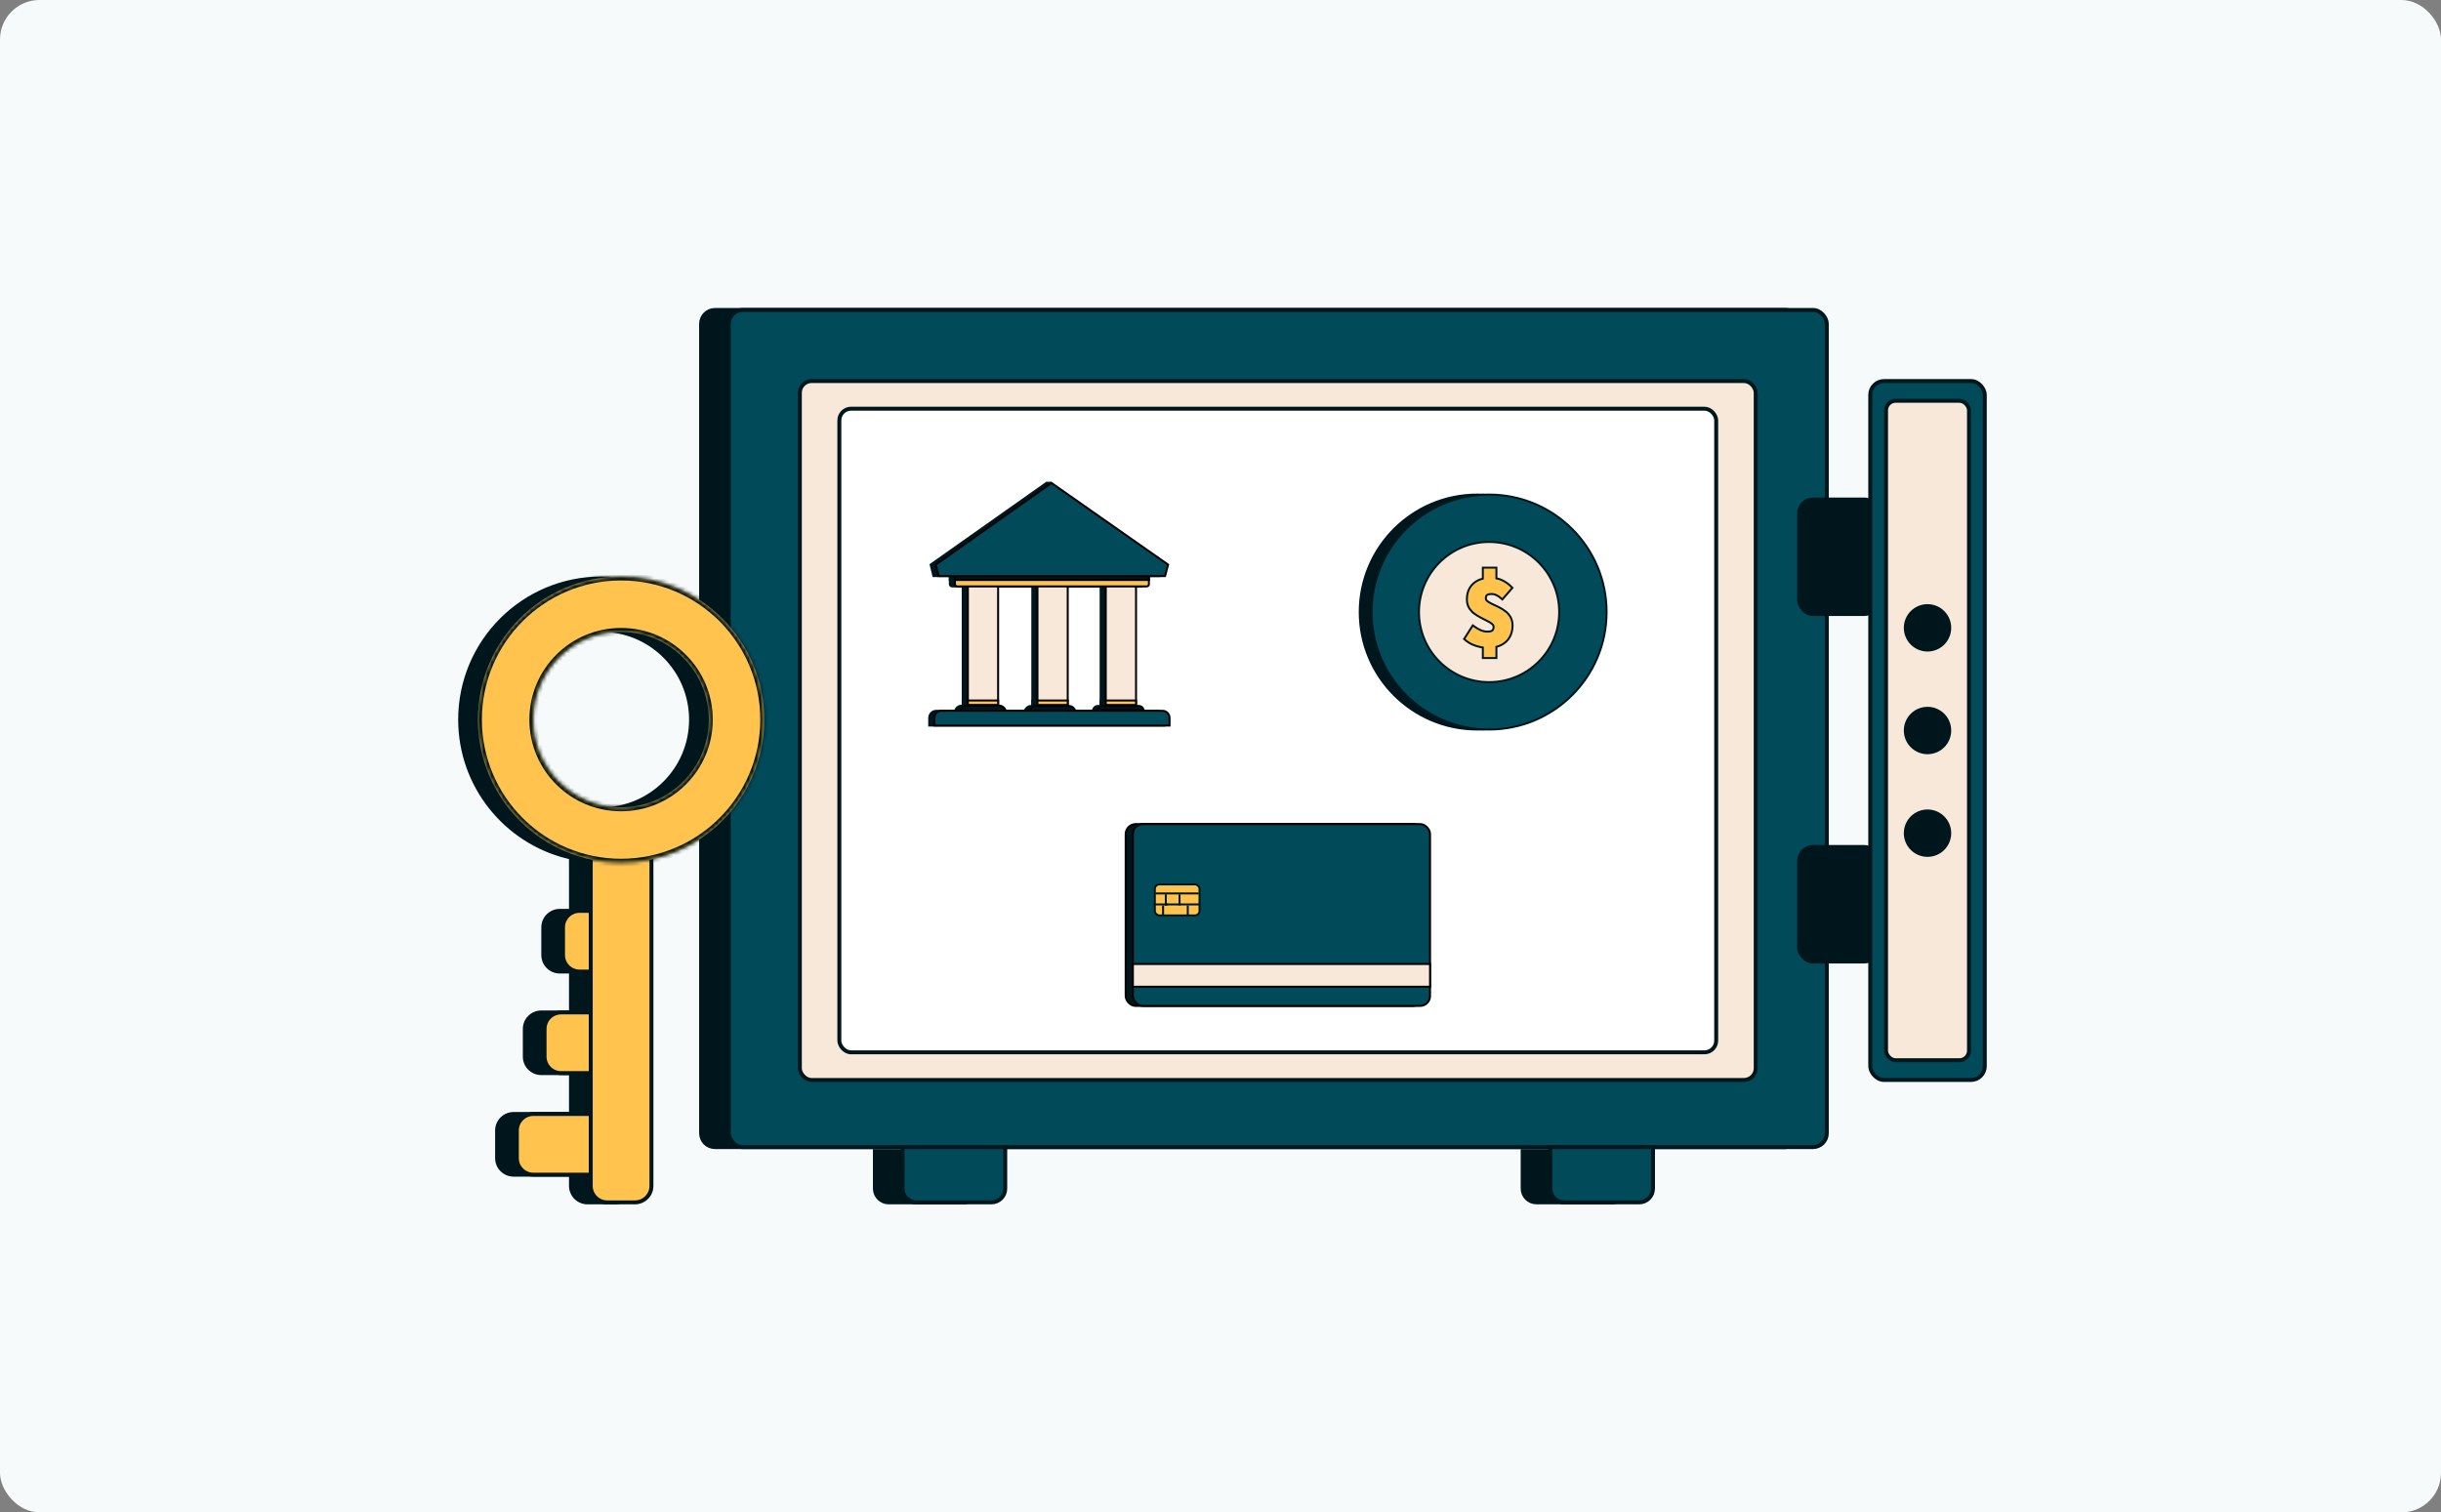
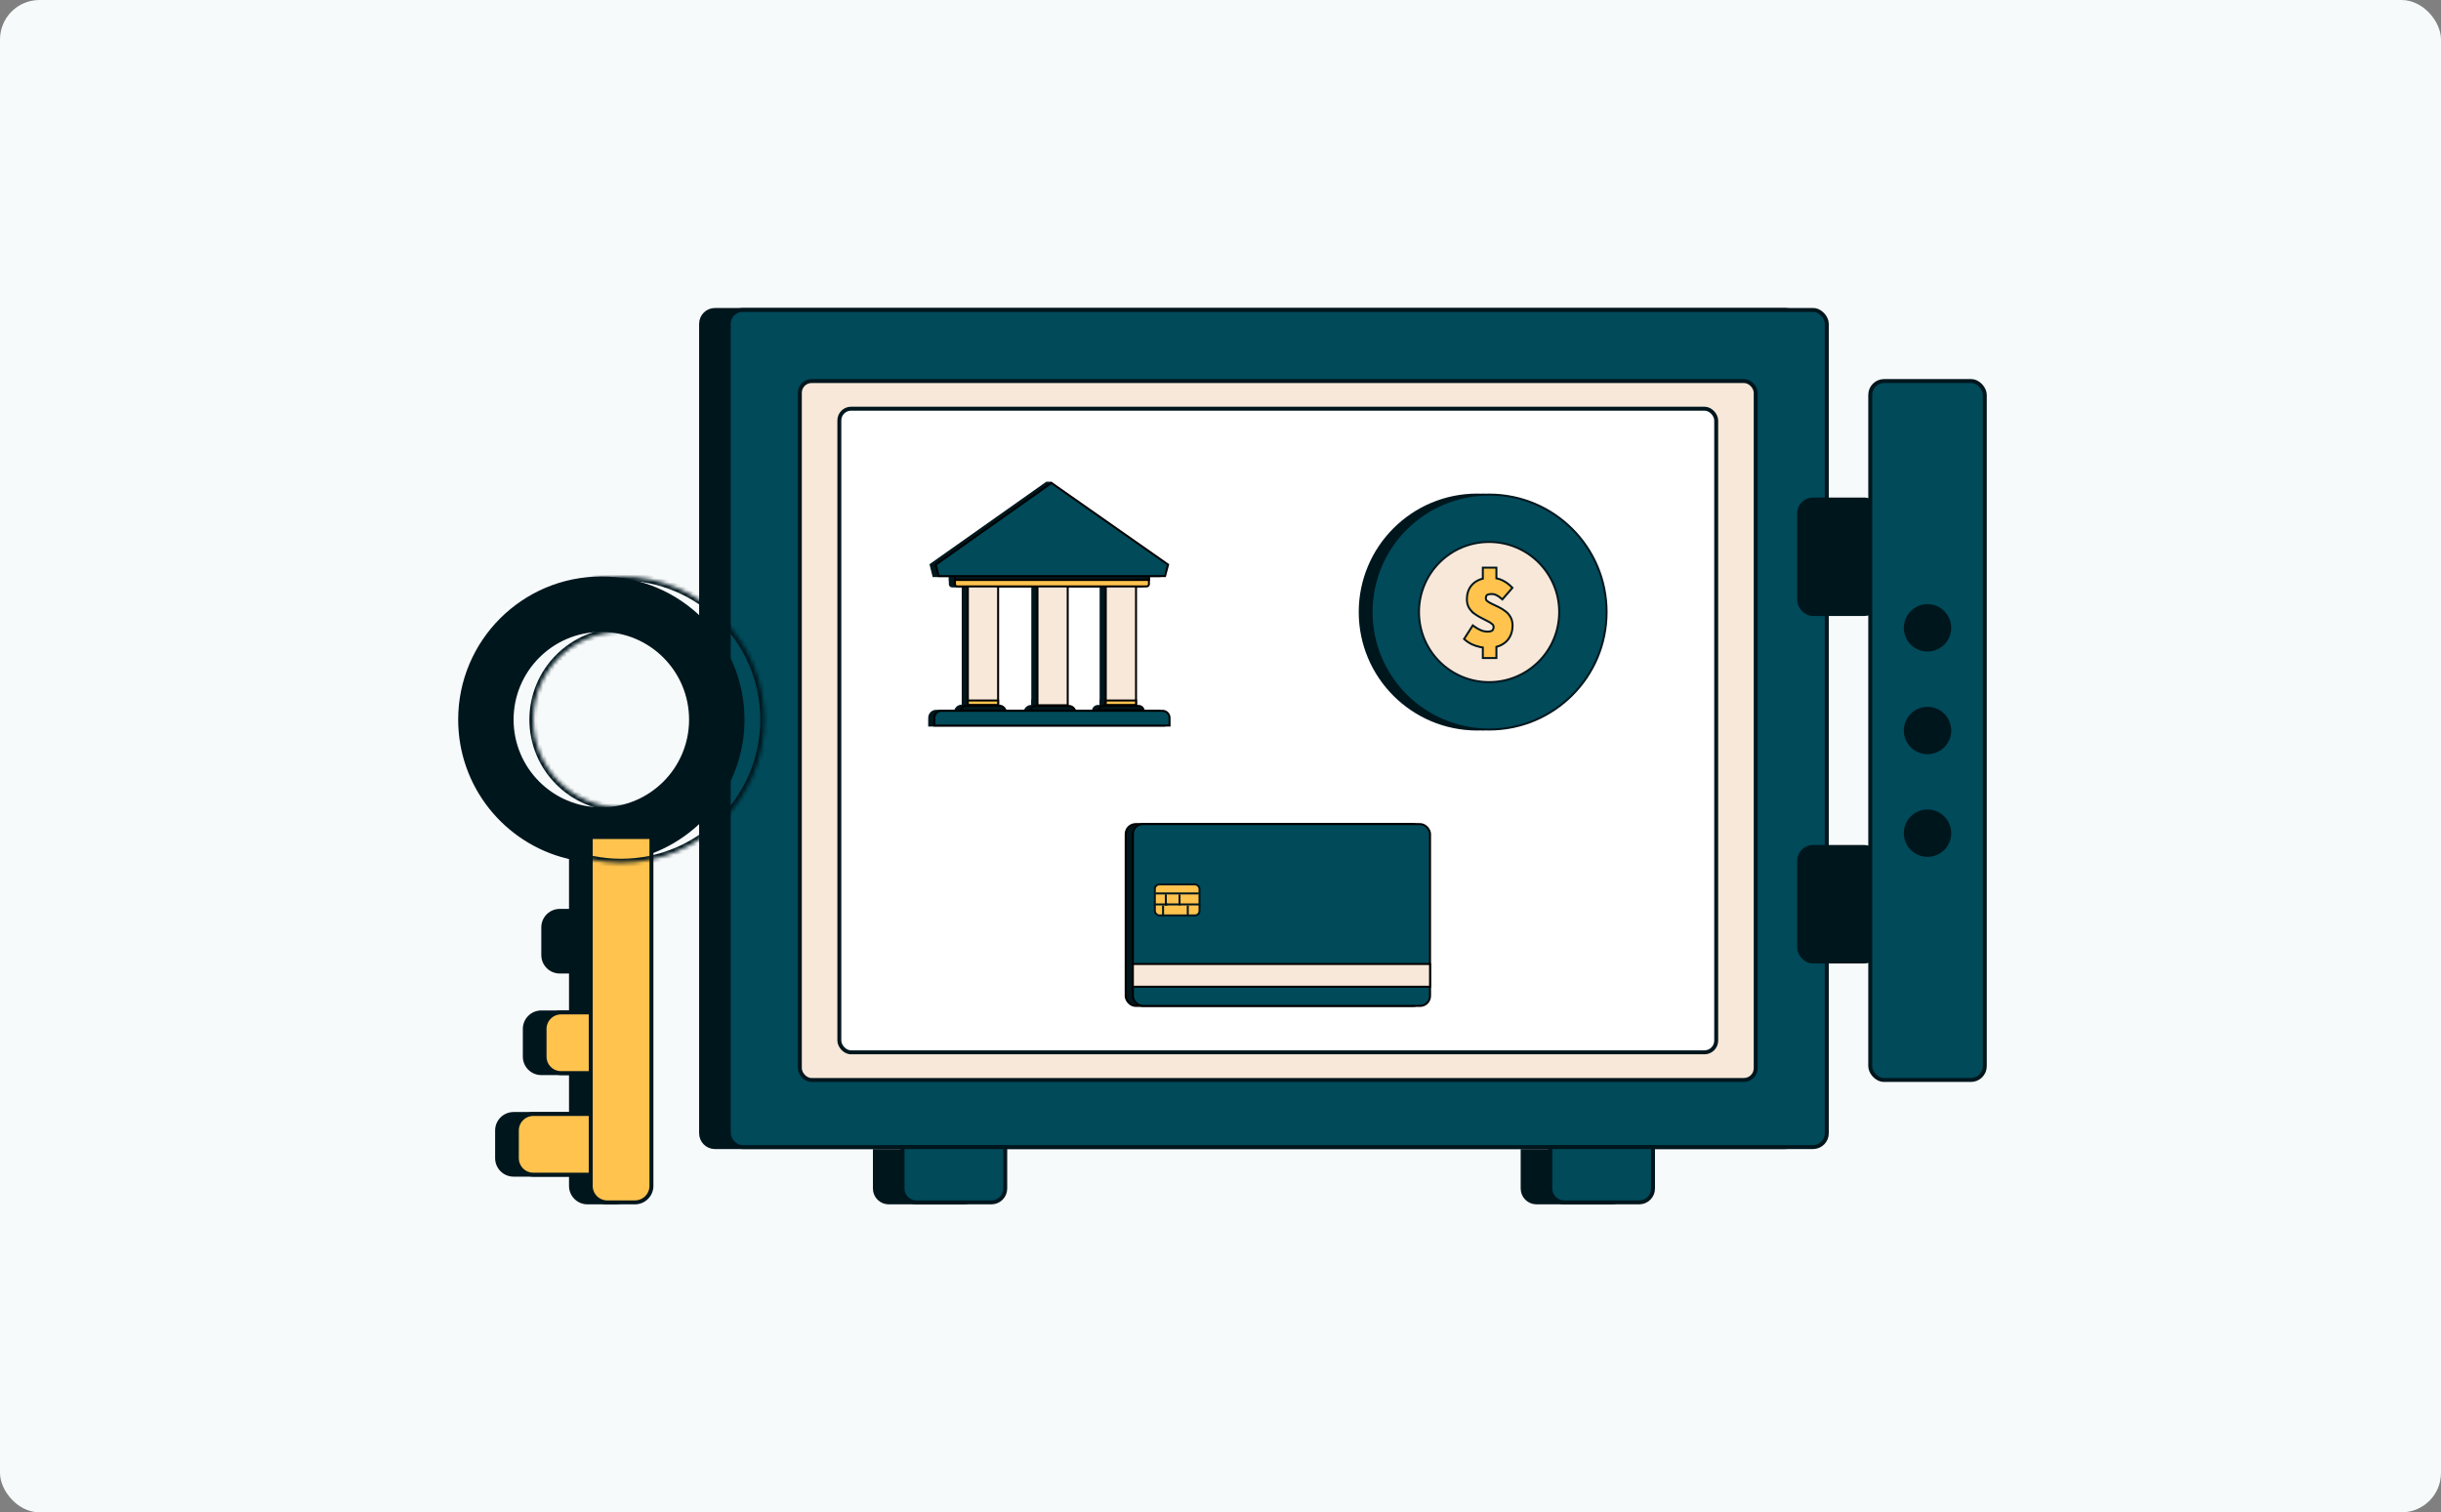
<svg xmlns="http://www.w3.org/2000/svg" width="618" height="383" viewBox="0 0 618 383" fill="none">
  <rect x="0" y="0" width="618" height="383" fill="#808080" stroke="none" />
  <rect width="618" height="383" rx="10" fill="#F7FAFB" />
  <path d="M221 289.5H220.5V290V290.5H181C179.067 290.5 177.5 288.933 177.5 287V82C177.5 80.067 179.067 78.5 181 78.5H452C453.933 78.5 455.5 80.067 455.5 82V287C455.5 288.933 453.933 290.5 452 290.5H412.5V290V289.5H412H385H384.5V290V290.5H248.5V290V289.5H248H221ZM385.5 291.5H411.5V301C411.5 302.933 409.933 304.5 408 304.5H389C387.067 304.5 385.5 302.933 385.5 301V291.5ZM247.5 291.5V301C247.5 302.933 245.933 304.5 244 304.5H225C223.067 304.5 221.5 302.933 221.5 301V291.5H247.5Z" fill="#00161D" stroke="#00161D" />
  <rect x="184.5" y="78.5" width="278" height="212" rx="3.5" fill="#004A5A" stroke="#00161D" />
  <rect x="202.5" y="96.5" width="242" height="177" rx="2.974" fill="#F8E8D9" stroke="#00161D" />
  <rect x="212.5" y="103.5" width="222" height="163" rx="2.974" fill="white" stroke="#00161D" />
  <path d="M228.5 290.5H254.5V301C254.5 302.933 252.933 304.5 251 304.5H232C230.067 304.5 228.5 302.933 228.5 301V290.5Z" fill="#004A5A" stroke="#00161D" />
  <path d="M392.5 290.5H418.5V301C418.5 302.933 416.933 304.5 415 304.5H396C394.067 304.5 392.5 302.933 392.5 301V290.5Z" fill="#004A5A" stroke="#00161D" />
  <rect x="455.5" y="126.5" width="20" height="29" rx="3.5" fill="#00161D" stroke="#00161D" />
  <rect x="455.5" y="214.5" width="20" height="29" rx="3.5" fill="#00161D" stroke="#00161D" />
  <rect x="473.5" y="96.5" width="29" height="177" rx="3.5" fill="#004A5A" stroke="#00161D" />
-   <rect x="477.5" y="101.5" width="21" height="167" rx="2.421" fill="#F8E8D9" stroke="#00161D" />
  <circle cx="488" cy="159" r="5.5" fill="#00161D" stroke="#00161D" />
  <circle cx="488" cy="185" r="5.5" fill="#00161D" stroke="#00161D" />
  <circle cx="488" cy="211" r="5.5" fill="#00161D" stroke="#00161D" />
  <path d="M146.897 281.618V281.118H146.397H144.559L144.559 272.765H146.397H146.897V272.265V255.897V255.397H146.397H144.559V247.044H146.397H146.897V246.544V230.176V229.676H146.397H144.559V218.181C147.037 218.708 149.607 218.985 152.243 218.985C154.878 218.985 157.448 218.708 159.926 218.181L159.926 300.324C159.926 302.63 158.057 304.5 155.75 304.5H148.735C146.429 304.5 144.559 302.63 144.559 300.324V298.485H146.397H146.897V297.985L146.897 281.618ZM137.044 256.397H143.559V271.765H137.044C134.737 271.765 132.868 269.895 132.868 267.588V260.574C132.868 258.267 134.737 256.397 137.044 256.397ZM145.897 271.765H144.559V256.397H145.897V271.765ZM145.897 246.044H144.559L144.559 230.676H145.897V246.044ZM143.559 230.676L143.559 246.044H141.721C139.414 246.044 137.544 244.174 137.544 241.868V234.853C137.544 232.546 139.414 230.676 141.721 230.676H143.559ZM152.243 217.985C149.605 217.985 147.034 217.7 144.559 217.157V211.971H159.926V217.157C157.451 217.7 154.88 217.985 152.243 217.985ZM160.926 216.923V211.471V210.971H160.426H144.059H143.559V211.471V216.923C128.015 213.044 116.5 198.988 116.5 182.243C116.5 162.503 132.503 146.5 152.243 146.5C171.983 146.5 187.985 162.503 187.985 182.243C187.985 198.988 176.47 213.044 160.926 216.923ZM145.897 297.485H144.559V282.118H145.897L145.897 297.485ZM143.559 282.118V297.485H130.029C127.723 297.485 125.853 295.615 125.853 293.309V286.294C125.853 283.988 127.723 282.118 130.029 282.118H143.559ZM129.529 182.243C129.529 194.787 139.698 204.956 152.243 204.956C164.787 204.956 174.956 194.787 174.956 182.243C174.956 169.698 164.787 159.529 152.243 159.529C139.698 159.529 129.529 169.698 129.529 182.243Z" fill="#00161D" stroke="#00161D" />
  <path d="M150.897 282.117L150.897 297.485L135.029 297.485C132.723 297.485 130.853 295.615 130.853 293.308L130.853 286.294C130.853 283.987 132.723 282.117 135.029 282.117L150.897 282.117Z" fill="#FFC34E" stroke="#00161D" />
  <path d="M150.897 256.397L150.897 271.765L142.044 271.765C139.737 271.765 137.868 269.895 137.868 267.589L137.868 260.574C137.868 258.267 139.737 256.397 142.044 256.397L150.897 256.397Z" fill="#FFC34E" stroke="#00161D" />
-   <path d="M150.897 230.677L150.897 246.044L146.721 246.044C144.414 246.044 142.544 244.175 142.544 241.868L142.544 234.853C142.544 232.547 144.414 230.677 146.721 230.677L150.897 230.677Z" fill="#FFC34E" stroke="#00161D" />
  <path d="M164.927 211.971L164.927 300.324C164.927 302.63 163.057 304.5 160.75 304.5L153.735 304.5C151.429 304.5 149.559 302.63 149.559 300.324L149.559 211.971L164.927 211.971Z" fill="#FFC34E" stroke="#00161D" />
  <mask id="path-20-inside-1_5168_63526" fill="white">
    <path fill-rule="evenodd" clip-rule="evenodd" d="M121 182.243C121 202.259 137.226 218.485 157.243 218.485C177.259 218.485 193.485 202.259 193.485 182.243C193.485 162.226 177.259 146 157.243 146C137.226 146 121 162.226 121 182.243ZM135.029 182.243C135.029 194.511 144.975 204.456 157.243 204.456C169.511 204.456 179.456 194.511 179.456 182.243C179.456 169.975 169.511 160.029 157.243 160.029C144.975 160.029 135.029 169.975 135.029 182.243Z" />
  </mask>
-   <path fill-rule="evenodd" clip-rule="evenodd" d="M121 182.243C121 202.259 137.226 218.485 157.243 218.485C177.259 218.485 193.485 202.259 193.485 182.243C193.485 162.226 177.259 146 157.243 146C137.226 146 121 162.226 121 182.243ZM135.029 182.243C135.029 194.511 144.975 204.456 157.243 204.456C169.511 204.456 179.456 194.511 179.456 182.243C179.456 169.975 169.511 160.029 157.243 160.029C144.975 160.029 135.029 169.975 135.029 182.243Z" fill="#FFC34E" />
  <path d="M157.243 217.485C137.779 217.485 122 201.707 122 182.243L120 182.243C120 202.811 136.674 219.485 157.243 219.485L157.243 217.485ZM192.485 182.243C192.485 201.707 176.707 217.485 157.243 217.485L157.243 219.485C177.811 219.485 194.485 202.811 194.485 182.243L192.485 182.243ZM157.243 147C176.707 147 192.485 162.779 192.485 182.243L194.485 182.243C194.485 161.674 177.811 145 157.243 145L157.243 147ZM122 182.243C122 162.779 137.779 147 157.243 147L157.243 145C136.674 145 120 161.674 120 182.243L122 182.243ZM157.243 203.456C145.527 203.456 136.029 193.958 136.029 182.243L134.029 182.243C134.029 195.063 144.422 205.456 157.243 205.456L157.243 203.456ZM178.456 182.243C178.456 193.958 168.958 203.456 157.243 203.456L157.243 205.456C170.063 205.456 180.456 195.063 180.456 182.243L178.456 182.243ZM157.243 161.029C168.958 161.029 178.456 170.527 178.456 182.243L180.456 182.243C180.456 169.422 170.063 159.029 157.243 159.029L157.243 161.029ZM136.029 182.243C136.029 170.527 145.527 161.029 157.243 161.029L157.243 159.029C144.422 159.029 134.029 169.422 134.029 182.243L136.029 182.243Z" fill="#00161D" mask="url(#path-20-inside-1_5168_63526)" />
  <path d="M251.642 146.8H243.484V178.779H251.642V146.8Z" fill="#00161D" />
  <path d="M251.642 177.147H243.484V178.779H251.642V177.147Z" fill="#00161D" />
  <path d="M241.526 180.411C241.526 179.329 242.403 178.453 243.484 178.453H251.642C252.723 178.453 253.6 179.329 253.6 180.411H241.526Z" fill="#00161D" />
  <path d="M269.263 147.061H261.105V178.847H269.263V147.061Z" fill="#00161D" />
  <path d="M269.263 177.147H261.105V178.779H269.263V177.147Z" fill="#00161D" />
  <path d="M259.147 180.479C259.147 179.397 260.024 178.521 261.105 178.521H269.263C270.344 178.521 271.221 179.397 271.221 180.479H259.147Z" fill="#00161D" />
  <path d="M286.558 147.061H278.4V178.847H286.558V147.061Z" fill="#00161D" />
  <path d="M286.558 177.147H278.4V178.779H286.558V177.147Z" fill="#00161D" />
  <path d="M276.442 180.084C276.442 179.221 277.142 178.521 278.005 178.521H286.953C287.816 178.521 288.516 179.221 288.516 180.084H276.442Z" fill="#00161D" />
  <path d="M240.221 146.147H289.821V147.945C289.821 148.394 289.457 148.758 289.008 148.758H241.034C240.585 148.758 240.221 148.394 240.221 147.945V146.147Z" fill="#00161D" />
  <path d="M240.221 144.842H289.821V147.126H240.221V144.842Z" fill="#00161D" />
  <path d="M235 181.791C235 180.668 235.91 179.758 237.033 179.758H293.009C294.132 179.758 295.042 180.668 295.042 181.791V184H235V181.791Z" fill="#00161D" />
  <path fill-rule="evenodd" clip-rule="evenodd" d="M264.898 122H266.163L293.849 146.147H236.131L235.326 142.887L264.898 122Z" fill="#00161D" />
  <path d="M245.04 178.528V147.049H252.697V178.528H245.04Z" fill="#F8E8D9" stroke="black" stroke-width="0.5" />
  <path d="M245.04 178.528V177.396H252.698V178.528H245.04Z" fill="#FFC34E" stroke="black" stroke-width="0.5" />
  <path d="M243.1 180.159C243.221 179.334 243.931 178.701 244.79 178.701H252.948C253.806 178.701 254.516 179.334 254.637 180.159H243.1Z" fill="#00161D" stroke="black" stroke-width="0.5" />
  <path d="M262.661 178.597V147.311H270.319V178.597H262.661Z" fill="#F8E8D9" stroke="black" stroke-width="0.5" />
-   <path d="M262.661 178.529V177.397H270.319V178.529H262.661Z" fill="#FFC34E" stroke="black" stroke-width="0.5" />
  <path d="M260.721 180.228C260.842 179.404 261.552 178.771 262.411 178.771H270.569C271.427 178.771 272.137 179.404 272.258 180.228H260.721Z" fill="#00161D" stroke="black" stroke-width="0.5" />
  <path d="M279.956 178.597V147.311H287.613V178.597H279.956Z" fill="#F8E8D9" stroke="black" stroke-width="0.5" />
  <path d="M279.956 178.529V177.397H287.613V178.529H279.956Z" fill="#FFC34E" stroke="black" stroke-width="0.5" />
  <path d="M278.021 179.834C278.138 179.228 278.671 178.771 279.311 178.771H288.258C288.898 178.771 289.431 179.228 289.547 179.834H278.021Z" fill="#00161D" stroke="black" stroke-width="0.5" />
  <path d="M241.776 146.397H290.876V147.945C290.876 148.256 290.624 148.508 290.313 148.508H242.34C242.029 148.508 241.776 148.256 241.776 147.945V146.397Z" fill="#FFC34E" stroke="black" stroke-width="0.5" />
  <path d="M241.777 145.092H290.877V146.876H241.777V145.092Z" fill="#00161D" stroke="black" stroke-width="0.5" />
  <path d="M236.555 181.791C236.555 180.806 237.354 180.008 238.339 180.008H294.314C295.299 180.008 296.098 180.806 296.098 181.791V183.75H236.555V181.791Z" fill="#004A5A" stroke="black" stroke-width="0.5" />
  <path d="M236.915 142.993L266.204 122.306L295.735 142.992L294.962 145.897H237.632L236.915 142.993Z" fill="#004A5A" stroke="black" stroke-width="0.5" />
  <rect x="284.993" y="208.697" width="75.235" height="46.053" rx="2.529" fill="#00161D" stroke="black" stroke-width="0.5" />
  <rect x="286.818" y="208.697" width="75.235" height="46.053" rx="2.529" fill="#004A5A" stroke="black" stroke-width="0.5" />
  <rect x="286.818" y="244.133" width="75.235" height="5.753" fill="#F8E8D9" stroke="black" stroke-width="0.5" />
  <rect x="292.376" y="223.983" width="11.312" height="7.838" rx="1.14" fill="#FFC34E" stroke="#00161D" stroke-width="0.5" />
  <path d="M292.5 226.263H303.5" stroke="#00161D" stroke-width="0.5" />
  <path d="M295.156 226.5V229.292" stroke="#00161D" stroke-width="0.5" />
  <line x1="292.127" y1="229.042" x2="295.601" y2="229.042" stroke="#00161D" stroke-width="0.5" />
  <path d="M294.461 229.292V232" stroke="#00161D" stroke-width="0.5" />
  <line x1="294.906" y1="229.042" x2="298.38" y2="229.042" stroke="#00161D" stroke-width="0.5" />
  <line x1="298.63" y1="226.513" x2="298.63" y2="229.292" stroke="#00161D" stroke-width="0.5" />
  <line x1="298.38" y1="229.042" x2="303.939" y2="229.042" stroke="#00161D" stroke-width="0.5" />
  <line x1="300.714" y1="229.292" x2="300.714" y2="232.071" stroke="#00161D" stroke-width="0.5" />
  <circle cx="374" cy="155" r="29.5" fill="#00161D" stroke="#00161D" />
  <circle cx="377" cy="155" r="29.75" fill="#004A5A" stroke="#00161D" stroke-width="0.5" />
  <circle cx="377" cy="155" r="17.75" fill="#F8E8D9" stroke="#00161D" stroke-width="0.5" />
  <path d="M372.676 163.184L372.676 163.184L372.681 163.186C373.36 163.49 374.041 163.714 374.724 163.858C374.963 163.908 375.194 163.95 375.417 163.983V166.393V166.643H375.667H378.604H378.854V166.393V163.81C379.309 163.692 379.728 163.535 380.109 163.337C381.056 162.845 381.768 162.174 382.232 161.321C382.709 160.459 382.944 159.49 382.944 158.421C382.944 157.584 382.772 156.857 382.413 156.251C382.081 155.662 381.638 155.164 381.087 154.76C380.568 154.366 380.014 154.027 379.424 153.74C378.845 153.442 378.292 153.179 377.764 152.95C377.272 152.712 376.87 152.477 376.556 152.246C376.288 152.021 376.18 151.791 376.18 151.552C376.18 151.063 376.31 150.807 376.491 150.683C376.71 150.532 377.069 150.438 377.608 150.438C378.06 150.438 378.476 150.535 378.859 150.726L378.859 150.726L378.863 150.728C379.274 150.925 379.709 151.225 380.169 151.634L380.358 151.802L380.523 151.611L382.752 149.041L382.901 148.87L382.745 148.705C382.078 148.003 381.313 147.435 380.448 147.002C379.963 146.75 379.432 146.569 378.854 146.457V144V143.75H378.604H375.667H375.417V144V146.536C374.982 146.642 374.574 146.788 374.194 146.974C373.296 147.414 372.594 148.05 372.097 148.88L372.097 148.88L372.096 148.881C371.614 149.696 371.379 150.659 371.379 151.761C371.379 152.565 371.544 153.273 371.883 153.877L371.883 153.877L371.888 153.885C372.236 154.452 372.675 154.946 373.205 155.366L373.204 155.366L373.212 155.372C373.747 155.764 374.309 156.112 374.897 156.415C375.474 156.712 376.016 156.992 376.523 157.254L376.523 157.254L376.532 157.258C377.042 157.496 377.439 157.746 377.73 158.005L377.735 158.01L377.741 158.015C378.027 158.24 378.144 158.479 378.144 158.736C378.144 159.196 378.019 159.49 377.814 159.672C377.602 159.842 377.205 159.954 376.559 159.954C376.052 159.954 375.524 159.848 374.972 159.631C374.422 159.414 373.794 159.051 373.088 158.534L372.873 158.377L372.73 158.602L370.789 161.643L370.675 161.822L370.833 161.964C371.376 162.452 371.991 162.859 372.676 163.184Z" fill="#FFC34E" stroke="#00161D" stroke-width="0.5" />
</svg>